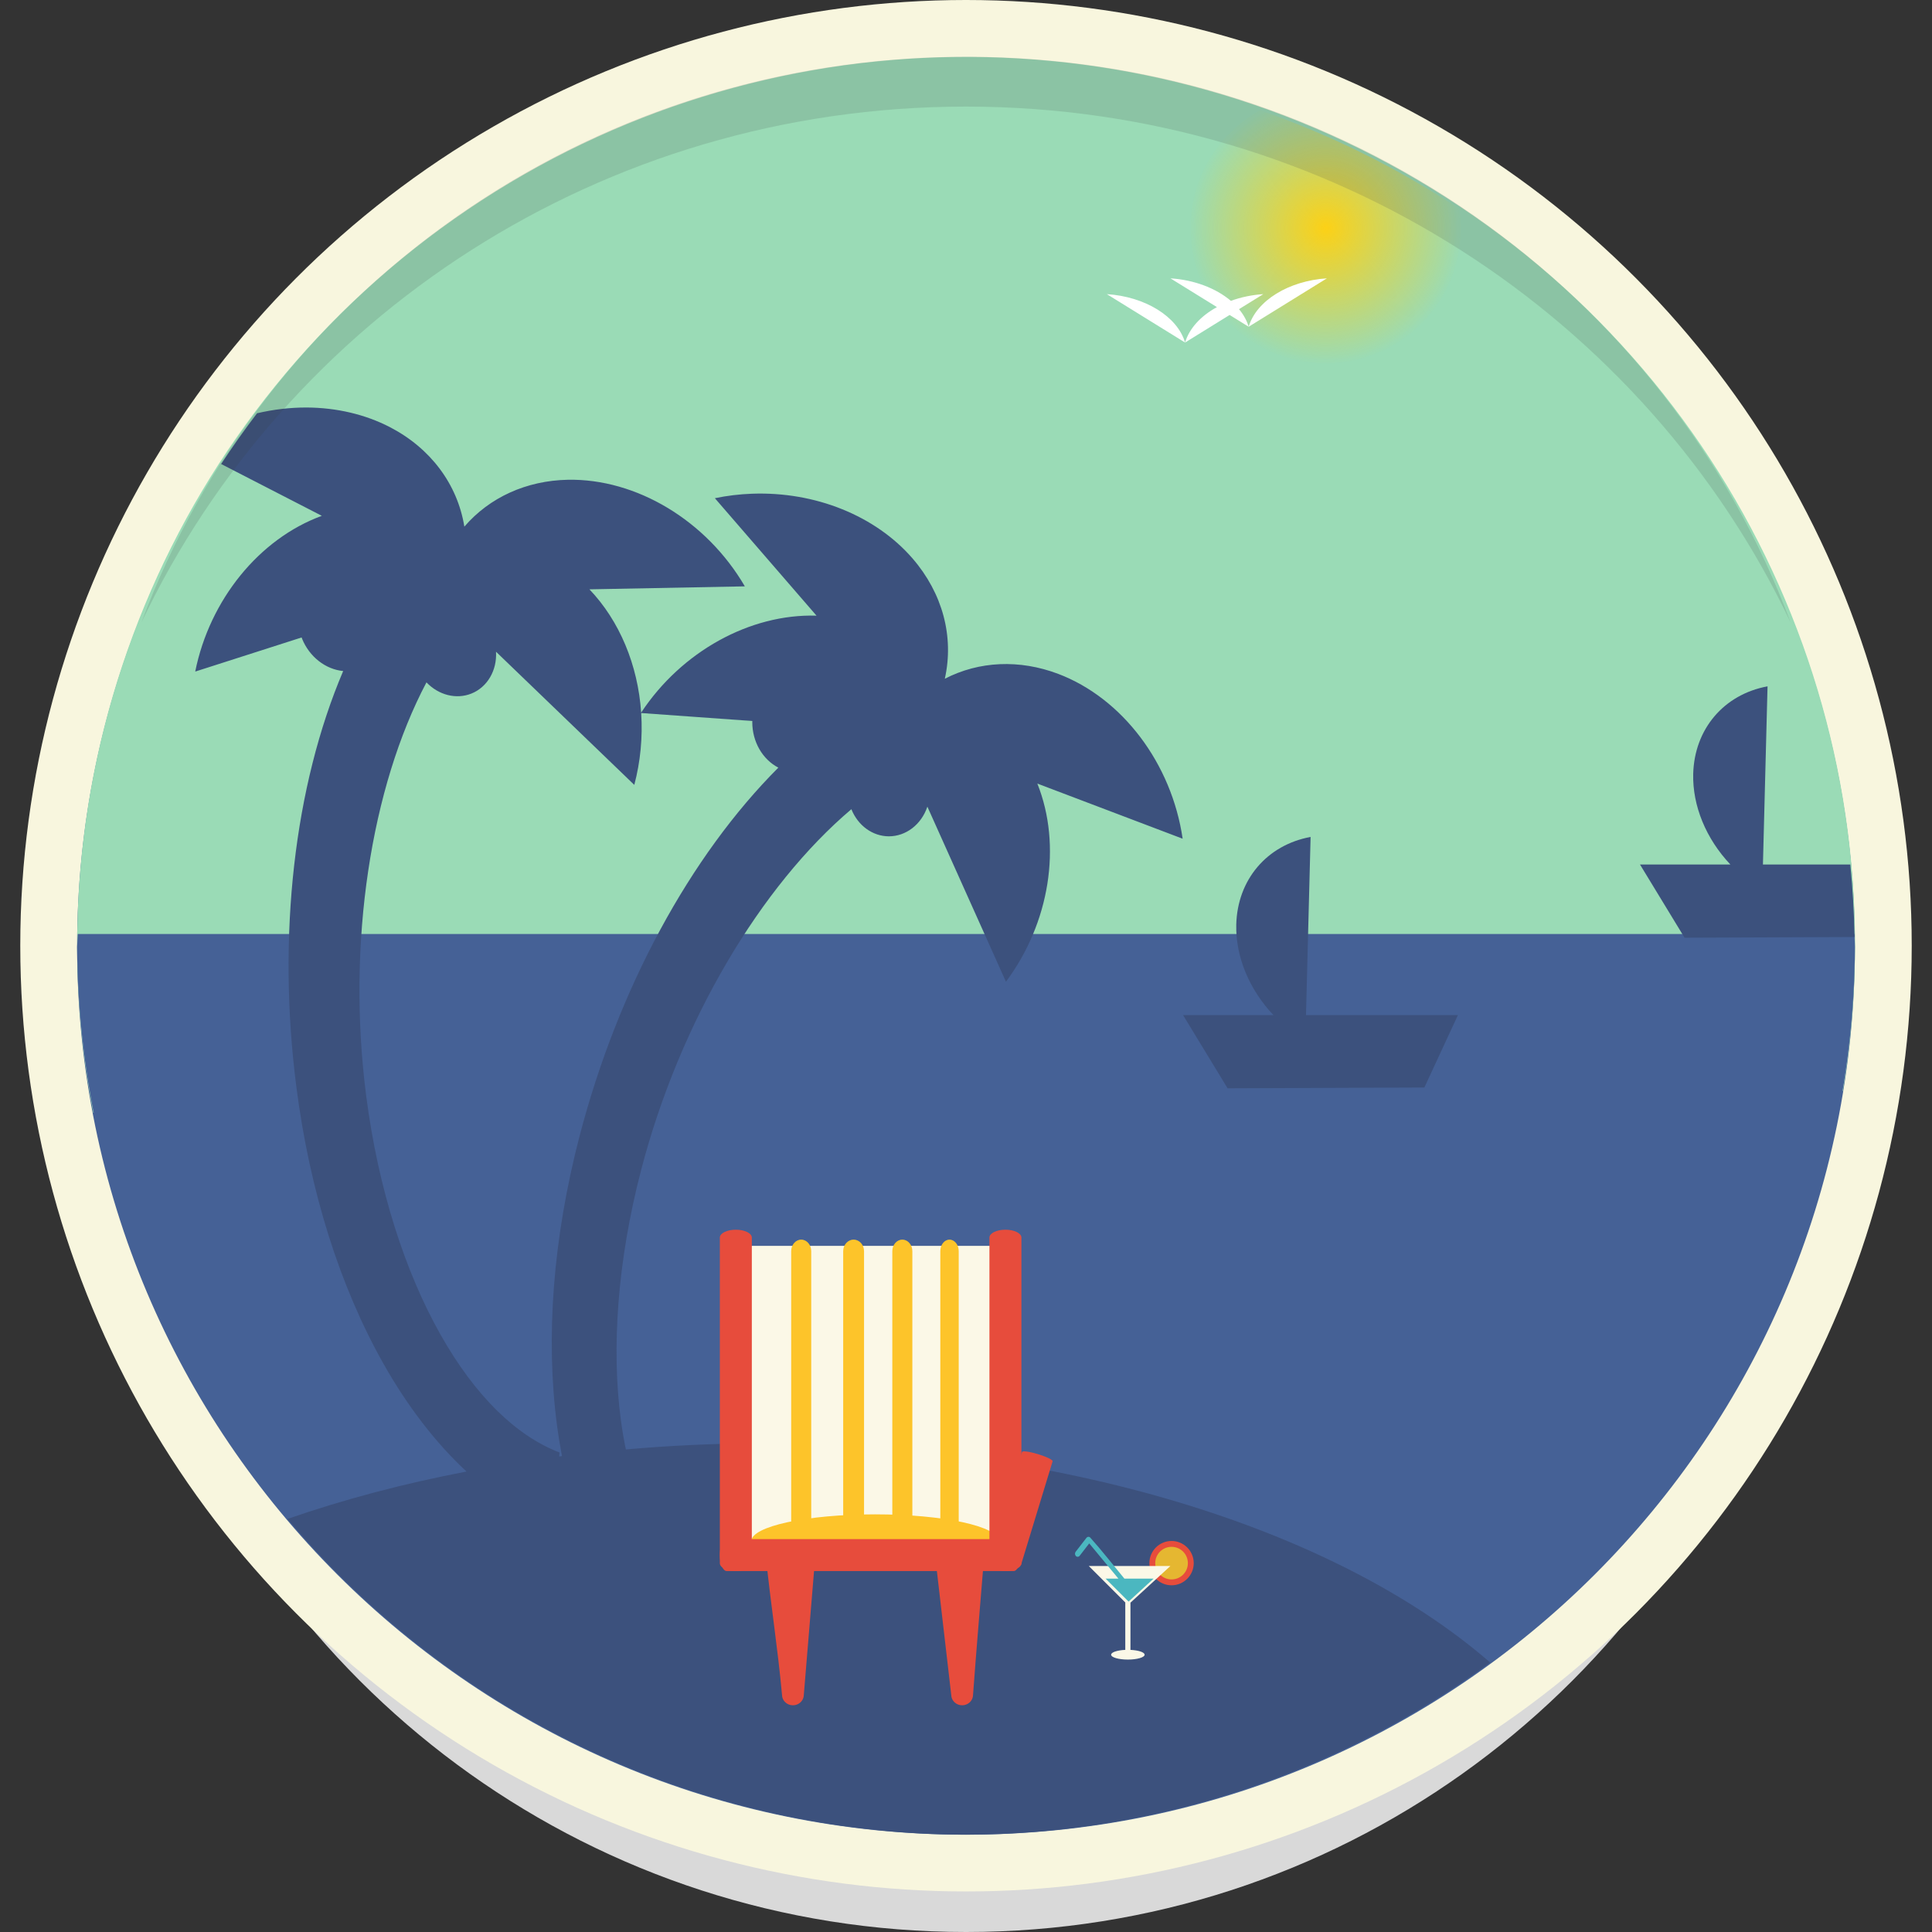
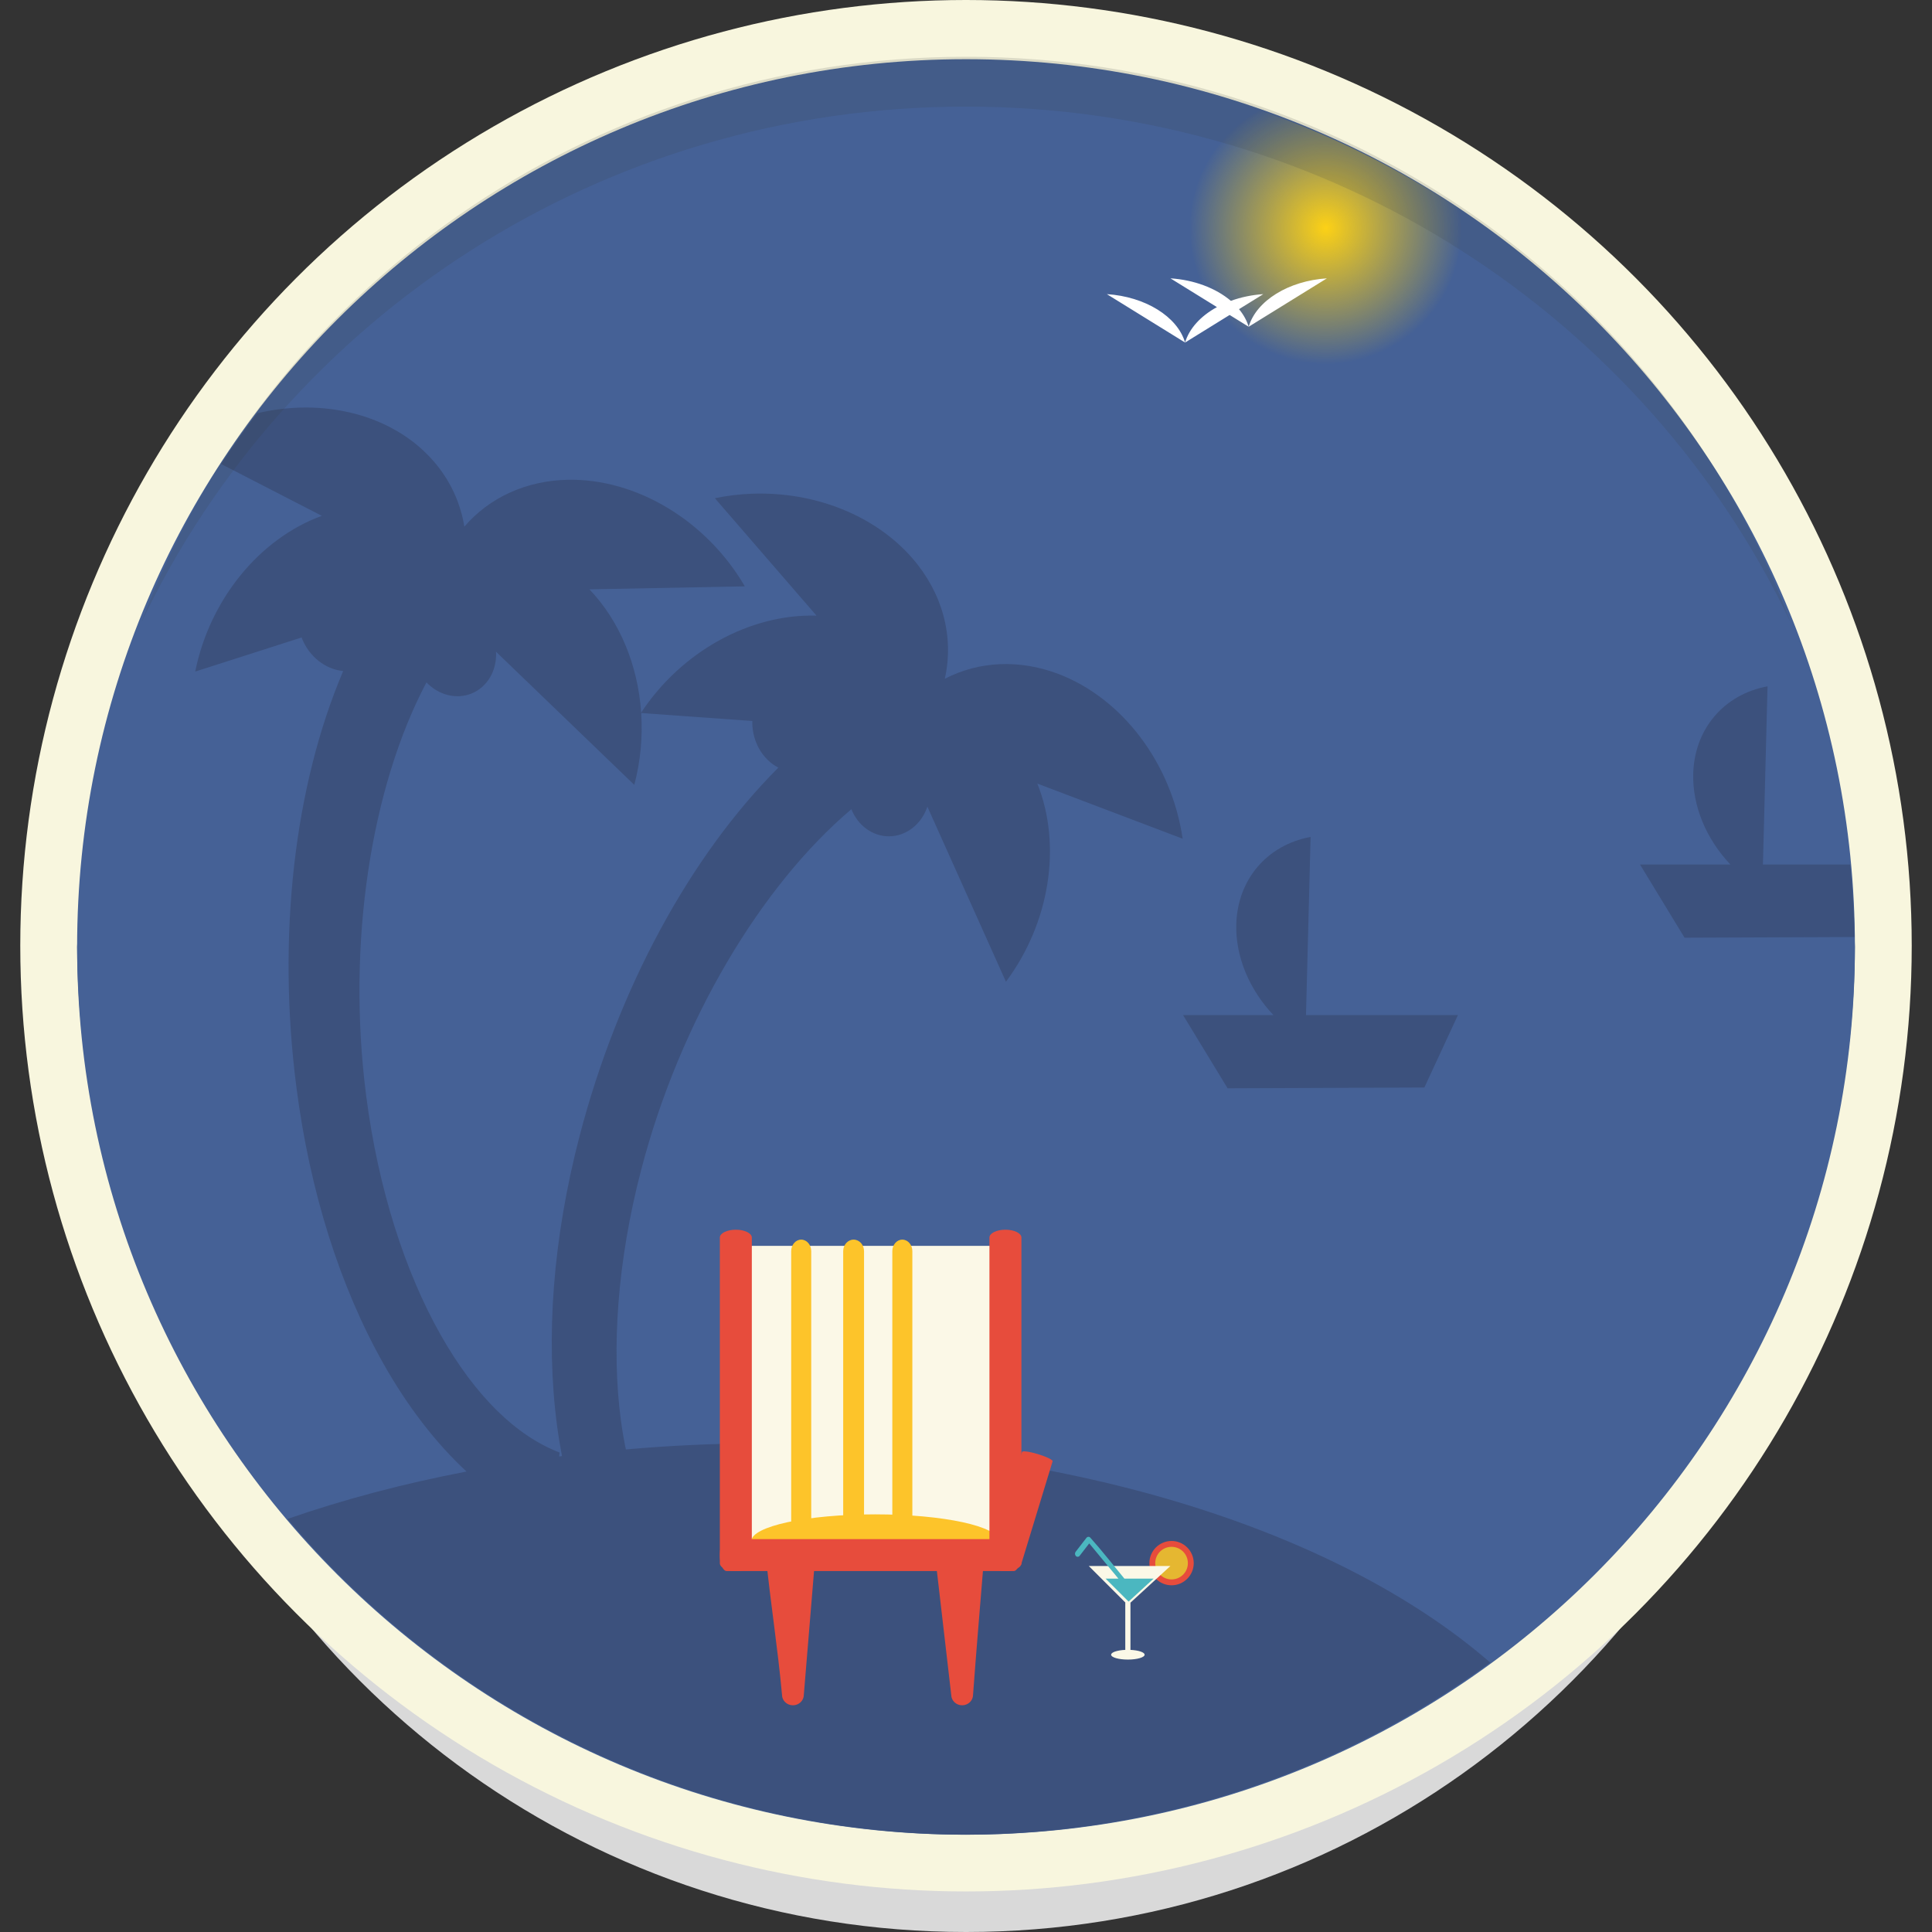
<svg xmlns="http://www.w3.org/2000/svg" height="800px" width="800px" version="1.1" id="Layer_1" viewBox="0 0 511.994 511.994" xml:space="preserve">
  <rect x="0" y="0" width="511.994" height="511.994" fill="#333333" stroke="none" />
  <g transform="translate(0 -540.36)">
    <path style="fill:#D9D9D9;" d="M256.023,1052.354c-97.976,0-181.469-62.03-213.308-148.973   c37.468,80.247,118.871,135.841,213.279,135.841c94.411,0,175.841-55.59,213.308-135.841   C437.471,990.324,353.999,1052.354,256.023,1052.354L256.023,1052.354z" />
    <g transform="matrix(1.006 0 0 1.006 925.22 -4.24)">
      <circle style="fill:#F8F6DE;" cx="-665.232" cy="790.482" r="249.13" />
      <path style="fill:#456196;" d="M-431.069,790.804c0,129.156-104.836,233.858-234.158,233.858S-899.386,919.96-899.386,790.804    c0-129.156,104.836-233.858,234.158-233.858S-431.069,661.648-431.069,790.804z" />
-       <path style="fill:#9ADBB6;" d="M-895.122,834.513c-17.749-91.86,21.027-185.445,98.58-237.919    c77.553-52.474,178.956-53.737,257.796-3.212s119.942,143.115,104.493,235.388l-230.952-38.567L-895.122,834.513z" />
      <radialGradient id="SVGID_1_" cx="-1487.068" cy="454.984" r="35.746" gradientTransform="matrix(1.006 0 0 -1.005 925.512 1058.65)" gradientUnits="userSpaceOnUse">
        <stop offset="0" style="stop-color:#FCD116" />
        <stop offset="1" style="stop-color:#FCD116;stop-opacity:0" />
      </radialGradient>
      <path style="fill:url(#SVGID_1_);" d="M-587.859,570.367c-11.323,6.292-18.35,18.21-18.367,31.15    c0.001,19.717,16.005,35.701,35.748,35.701c19.743,0,35.747-15.984,35.748-35.701c-0.012-1.68-0.144-3.358-0.393-5.02    C-551.53,585.607-569.249,576.827-587.859,570.367z" />
      <g transform="translate(0 540.36)">
        <path style="fill:#456196;" d="M-899.216,247.039c-0.065,1.134-0.122,2.268-0.17,3.402c0.098,17.555,2.175,35.042,6.191,52.133     h456.01c3.991-17.093,6.042-34.581,6.115-52.133c-0.032-1.134-0.072-2.269-0.121-3.402H-899.216z" />
        <path style="fill:#FFFFFF;" d="M-611.374,74.316l12.246,7.578c-4.321,2.356-7.307,5.676-8.393,9.33l11.736-7.262l5.016,3.104     c-0.483-1.616-1.343-3.18-2.545-4.631l6.398-3.959c-2.965,0.194-5.871,0.796-8.545,1.77     C-599.425,76.865-605.2,74.713-611.374,74.316z M-590.769,87.066l20.605-12.75C-580.255,74.962-588.751,80.219-590.769,87.066z      M-607.521,91.224c-2.019-6.846-10.514-12.102-20.605-12.748L-607.521,91.224z" />
        <path style="fill:#3C517D;" d="M-838.882,108.34c-4.351-0.013-8.76,0.498-13.104,1.518c-3.31,4.343-6.466,8.801-9.463,13.365     l26.523,13.648c-16.485,6.039-29.541,22.102-33.35,41.029l28.029-8.984c0.035,0.103,0.07,0.205,0.107,0.307     c1.921,4.755,6.145,8.083,10.84,8.539c-12.851,30.193-17.46,69.695-12.332,109.551c3.541,27.523,11.471,52.596,22.965,72.959     c6.208,10.998,13.593,20.688,21.85,28.363c-16.567,3.167-32.393,7.358-47.16,12.49c44.418,52.652,109.811,83.081,178.748,83.176     c49.683-0.1,98.046-15.98,138.096-45.344c-41.333-35.886-114.219-57.734-192.713-57.768c-11.723,0.055-23.421,0.599-34.988,1.627     c-0.523-2.541-0.978-5.178-1.342-7.936c-2.447-18.543-0.936-41.488,5.352-65.631c10.254-39.372,31.638-74.979,55.398-95.092     c1.735,4.338,5.608,7.137,9.885,7.145c4.515-0.006,8.554-3.119,10.135-7.813l20.695,46.117     c11.553-15.48,14.791-35.915,8.271-52.199l38.279,14.525c-2.897-19.818-15.878-37.013-32.787-43.428     c-10.184-3.845-20.818-3.386-29.867,1.291c2.486-11.086-0.581-22.532-8.486-31.678c-9.747-11.263-25.645-17.677-42.301-17.066     c-3.301,0.121-6.579,0.517-9.785,1.182l26.777,30.941c-17.508-0.535-35.579,9.455-46.193,25.537     c-0.859-12.598-5.738-24.221-13.629-32.471l40.941-0.785c-10.089-17.309-28.556-28.427-46.641-28.08     c-10.895,0.227-20.597,4.623-27.246,12.346c-1.825-11.217-8.941-20.703-19.691-26.25     C-823.519,110.152-831.011,108.39-838.882,108.34z M-789.036,172.675l36.426,35.076c1.621-6.134,2.236-12.562,1.813-18.926     l29.281,2.098c-0.006,0.108-0.01,0.216-0.014,0.324c0.006,5.127,2.681,9.788,6.865,11.961     c-23.201,23.225-42.231,58.159-52.359,97.047c-6.994,26.855-9.002,53.071-5.943,76.246c0.36,2.728,0.802,5.417,1.311,8.064     c-0.247,0.038-0.495,0.075-0.742,0.113l0.09-1.057c-11.413-4.388-22.192-14.83-31.389-31.123     c-9.196-16.293-16.365-38.144-19.549-62.885c-5.192-40.349,1.351-81.351,15.885-108.863c3.23,3.38,7.87,4.534,11.842,2.947     C-791.334,182.011-788.75,177.619-789.036,172.675L-789.036,172.675z" />
      </g>
      <path style="fill:#FBF8E7;" d="M-725.616,951.152l-0.727-81.605h74.626l-1.126,80.755L-725.616,951.152z" />
      <g>
        <path style="fill:#E74C3C;" d="M-725.864,865.291c2.334,0,4.213,0.924,4.213,2.073v85.777c0,1.148-1.879,2.073-4.213,2.073     s-4.213-0.924-4.213-2.073v-85.777C-730.077,866.215-728.198,865.291-725.864,865.291z" />
        <g image-rendering="auto" shape-rendering="auto" color-rendering="auto" transform="translate(0 540.36)" color-interpolation="sRGB">
          <path style="fill:#E74C3C;" d="M-704.87,410.131l-13.111,0.639l0.059,0.514c1.216,12.067,3.135,24.106,4.223,36.166      c0.001,1.526,1.287,2.762,2.873,2.762c1.586,0,2.872-1.236,2.873-2.762v-0.012L-704.87,410.131z" />
          <path style="fill:#E74C3C;" d="M-660.333,409.529l-13.111,0.648l0.059,0.516l4.264,36.775l0.002,0.01      c0.017,1.513,1.297,2.732,2.871,2.732c1.586,0,2.872-1.236,2.873-2.762C-662.448,434.839-661.362,422.159-660.333,409.529      L-660.333,409.529z" />
        </g>
      </g>
      <g>
        <ellipse style="fill:#FDC42A;" cx="-689.182" cy="947.332" rx="32.597" ry="7.06" />
        <path style="fill:#FDC42A;" d="M-708.643,867.902L-708.643,867.902c1.458,0,2.639,1.362,2.639,3.041v71.608     c0,1.68-1.181,3.041-2.638,3.041h-0.001c-1.457,0-2.638-1.362-2.638-3.041v-71.608     C-711.281,869.263-710.1,867.902-708.643,867.902z" />
        <path style="fill:#FDC42A;" d="M-694.837,867.902L-694.837,867.902c1.516,0,2.745,1.362,2.745,3.041v71.608     c0,1.68-1.229,3.041-2.745,3.041l0,0c-1.516,0-2.745-1.362-2.745-3.041v-71.608     C-697.582,869.263-696.353,867.902-694.837,867.902z" />
        <path style="fill:#FDC42A;" d="M-682.004,867.902L-682.004,867.902c1.458,0,2.639,1.362,2.639,3.041v71.608     c0,1.68-1.181,3.041-2.638,3.041h-0.001c-1.457,0-2.638-1.362-2.638-3.041v-71.608     C-684.642,869.263-683.46,867.902-682.004,867.902z" />
-         <path style="fill:#FDC42A;" d="M-669.576,867.902L-669.576,867.902c1.34,0,2.426,1.362,2.426,3.041v71.608     c0,1.68-1.086,3.041-2.425,3.041h0c-1.34,0-2.425-1.362-2.425-3.041v-71.608C-672.002,869.263-670.916,867.902-669.576,867.902z" />
      </g>
      <g>
        <path style="fill:#E74C3C;" d="M-654.845,865.291c2.334,0,4.213,0.924,4.213,2.073v85.777c0,1.148-1.879,2.073-4.213,2.073     s-4.213-0.924-4.213-2.073v-85.777C-659.058,866.215-657.179,865.291-654.845,865.291z" />
        <path style="fill:#E74C3C;" d="M-650.873,951.005c0,2.331-0.814,4.208-1.826,4.208h-75.553c-1.011,0-1.826-1.877-1.826-4.208     s0.814-4.208,1.826-4.208h75.553C-651.687,946.798-650.873,948.674-650.873,951.005z" />
        <path style="fill:#E74C3C;" d="M-646.246,924.417c2.233,0.679,3.941,1.52,3.829,1.884l-8.3,27.205     c-0.111,0.364-1.998,0.11-4.231-0.569c-2.233-0.679-3.941-1.52-3.829-1.884l8.3-27.205     C-650.365,923.483-648.478,923.737-646.246,924.417z" />
        <path image-rendering="auto" shape-rendering="auto" color-rendering="auto" color-interpolation="sRGB" style="fill:#E74C3C;" d="     M-611.083,947.287c-3.218,0-5.842,2.621-5.842,5.836c0,3.215,2.624,5.836,5.842,5.836s5.842-2.621,5.842-5.836     C-605.242,949.908-607.866,947.287-611.083,947.287z" />
      </g>
      <ellipse style="fill:#E5B731;" cx="-611.082" cy="953.122" rx="4.299" ry="4.293" />
      <g transform="translate(0 540.36)">
        <path style="fill:#FBF8E7;" d="M-632.888,413.519l9.615,9.602v12.492c-2.147,0.098-3.73,0.637-3.73,1.27     c0,0.71,1.976,1.285,4.412,1.285c2.437,0,4.412-0.575,4.412-1.285c-0.004-0.632-1.586-1.17-3.73-1.268v-12.438l10.523-9.658     H-632.888z" />
        <path style="fill:#4BB7C0;" d="M-633.015,405.824c-0.177,0.011-0.349,0.098-0.475,0.26l-2.863,3.697     c-0.251,0.324-0.218,0.822,0.074,1.113s0.729,0.264,0.98-0.06l2.527-3.268l7.688,9.279h-3.377l6.057,6.049l6.59-6.049h-7.691     c-2.999-3.615-5.916-7.379-9.004-10.82C-632.647,405.872-632.838,405.813-633.015,405.824L-633.015,405.824z" />
        <g>
          <path style="fill:#3C517D;" d="M-574.456,221.463c-11.524,2.129-19.277,11.27-19.582,23.086      c-0.202,8.361,3.367,17.056,9.789,23.844h-23.805l11.736,19.289l51.834-0.211l8.838-19.078h-40.021L-574.456,221.463z" />
          <path style="fill:#3C517D;" d="M-454.085,181.791c-11.524,2.129-19.277,11.27-19.582,23.086      c-0.202,8.362,3.368,17.057,9.791,23.846h-23.809l11.738,19.287l44.785-0.182c-0.113-6.381-0.488-12.755-1.123-19.105h-23.012      L-454.085,181.791z" />
        </g>
      </g>
      <path style="opacity:0.15;fill:#3B3C3D;enable-background:new    ;" d="M-665.212,556.302    c-99.769,0-184.791,62.03-217.213,148.972c38.154-80.247,121.047-135.841,217.183-135.841c96.139,0,179.06,55.59,217.213,135.841    C-480.443,618.331-565.443,556.302-665.212,556.302L-665.212,556.302z" />
    </g>
  </g>
</svg>